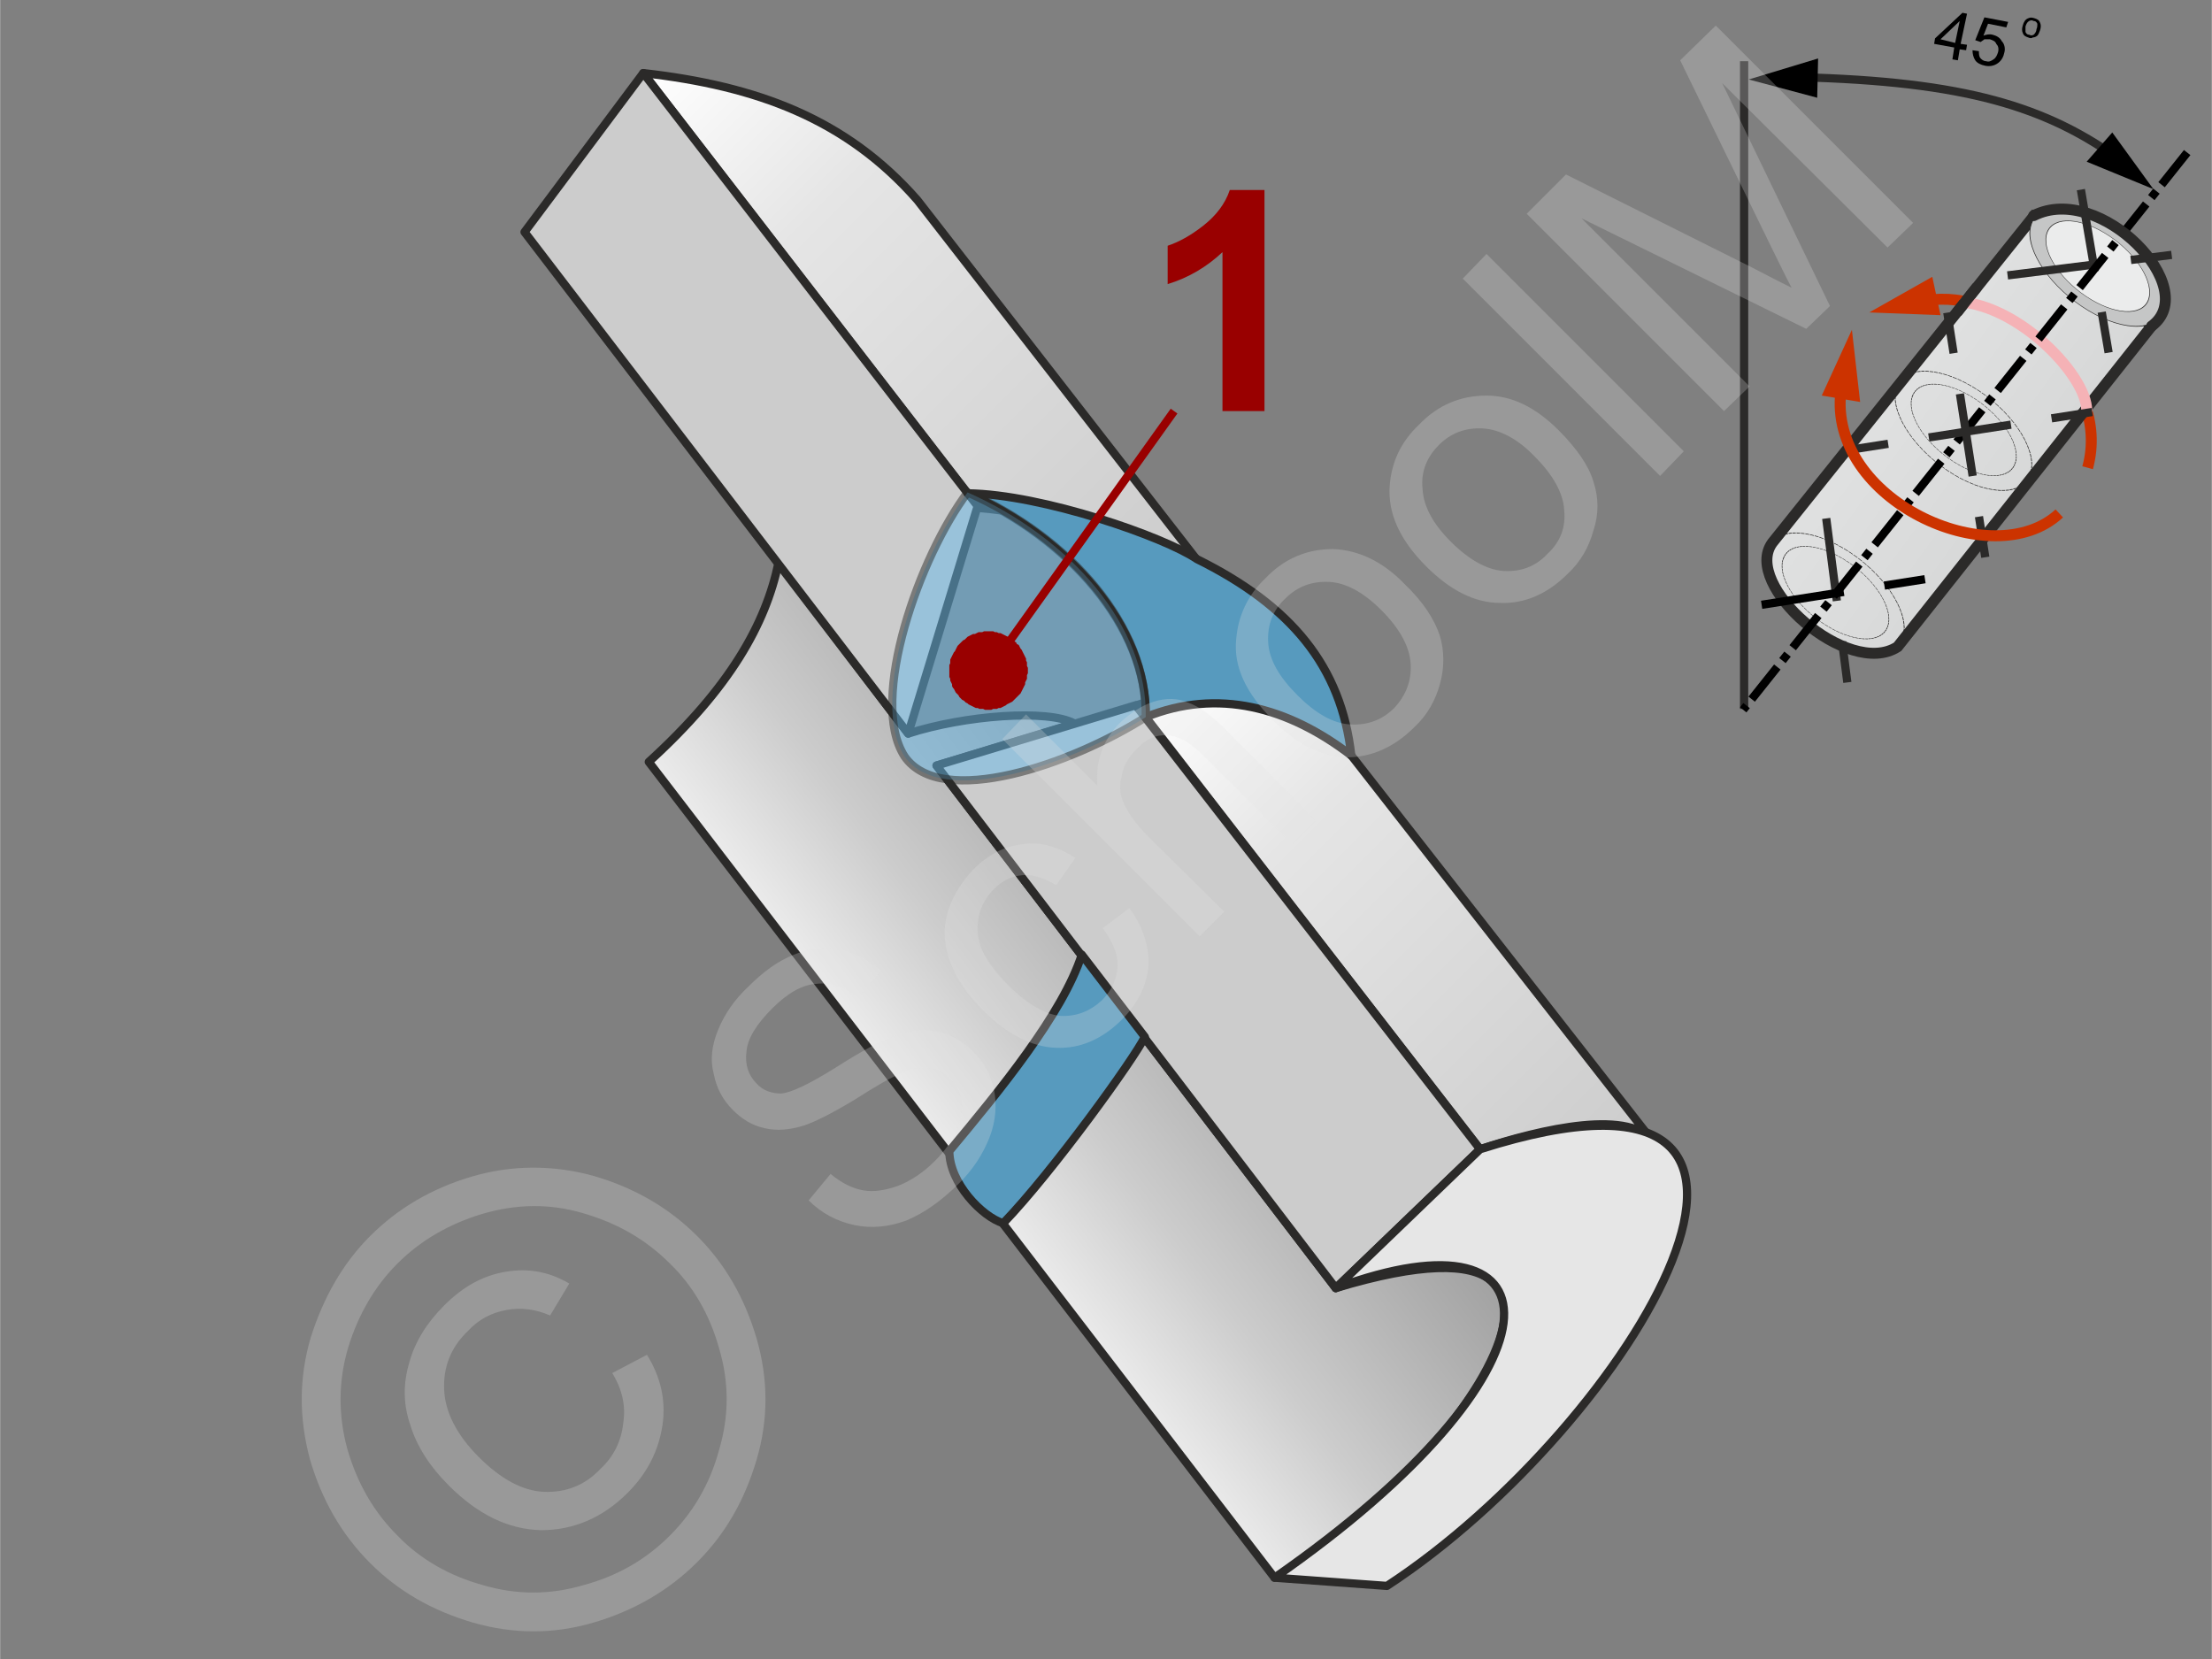
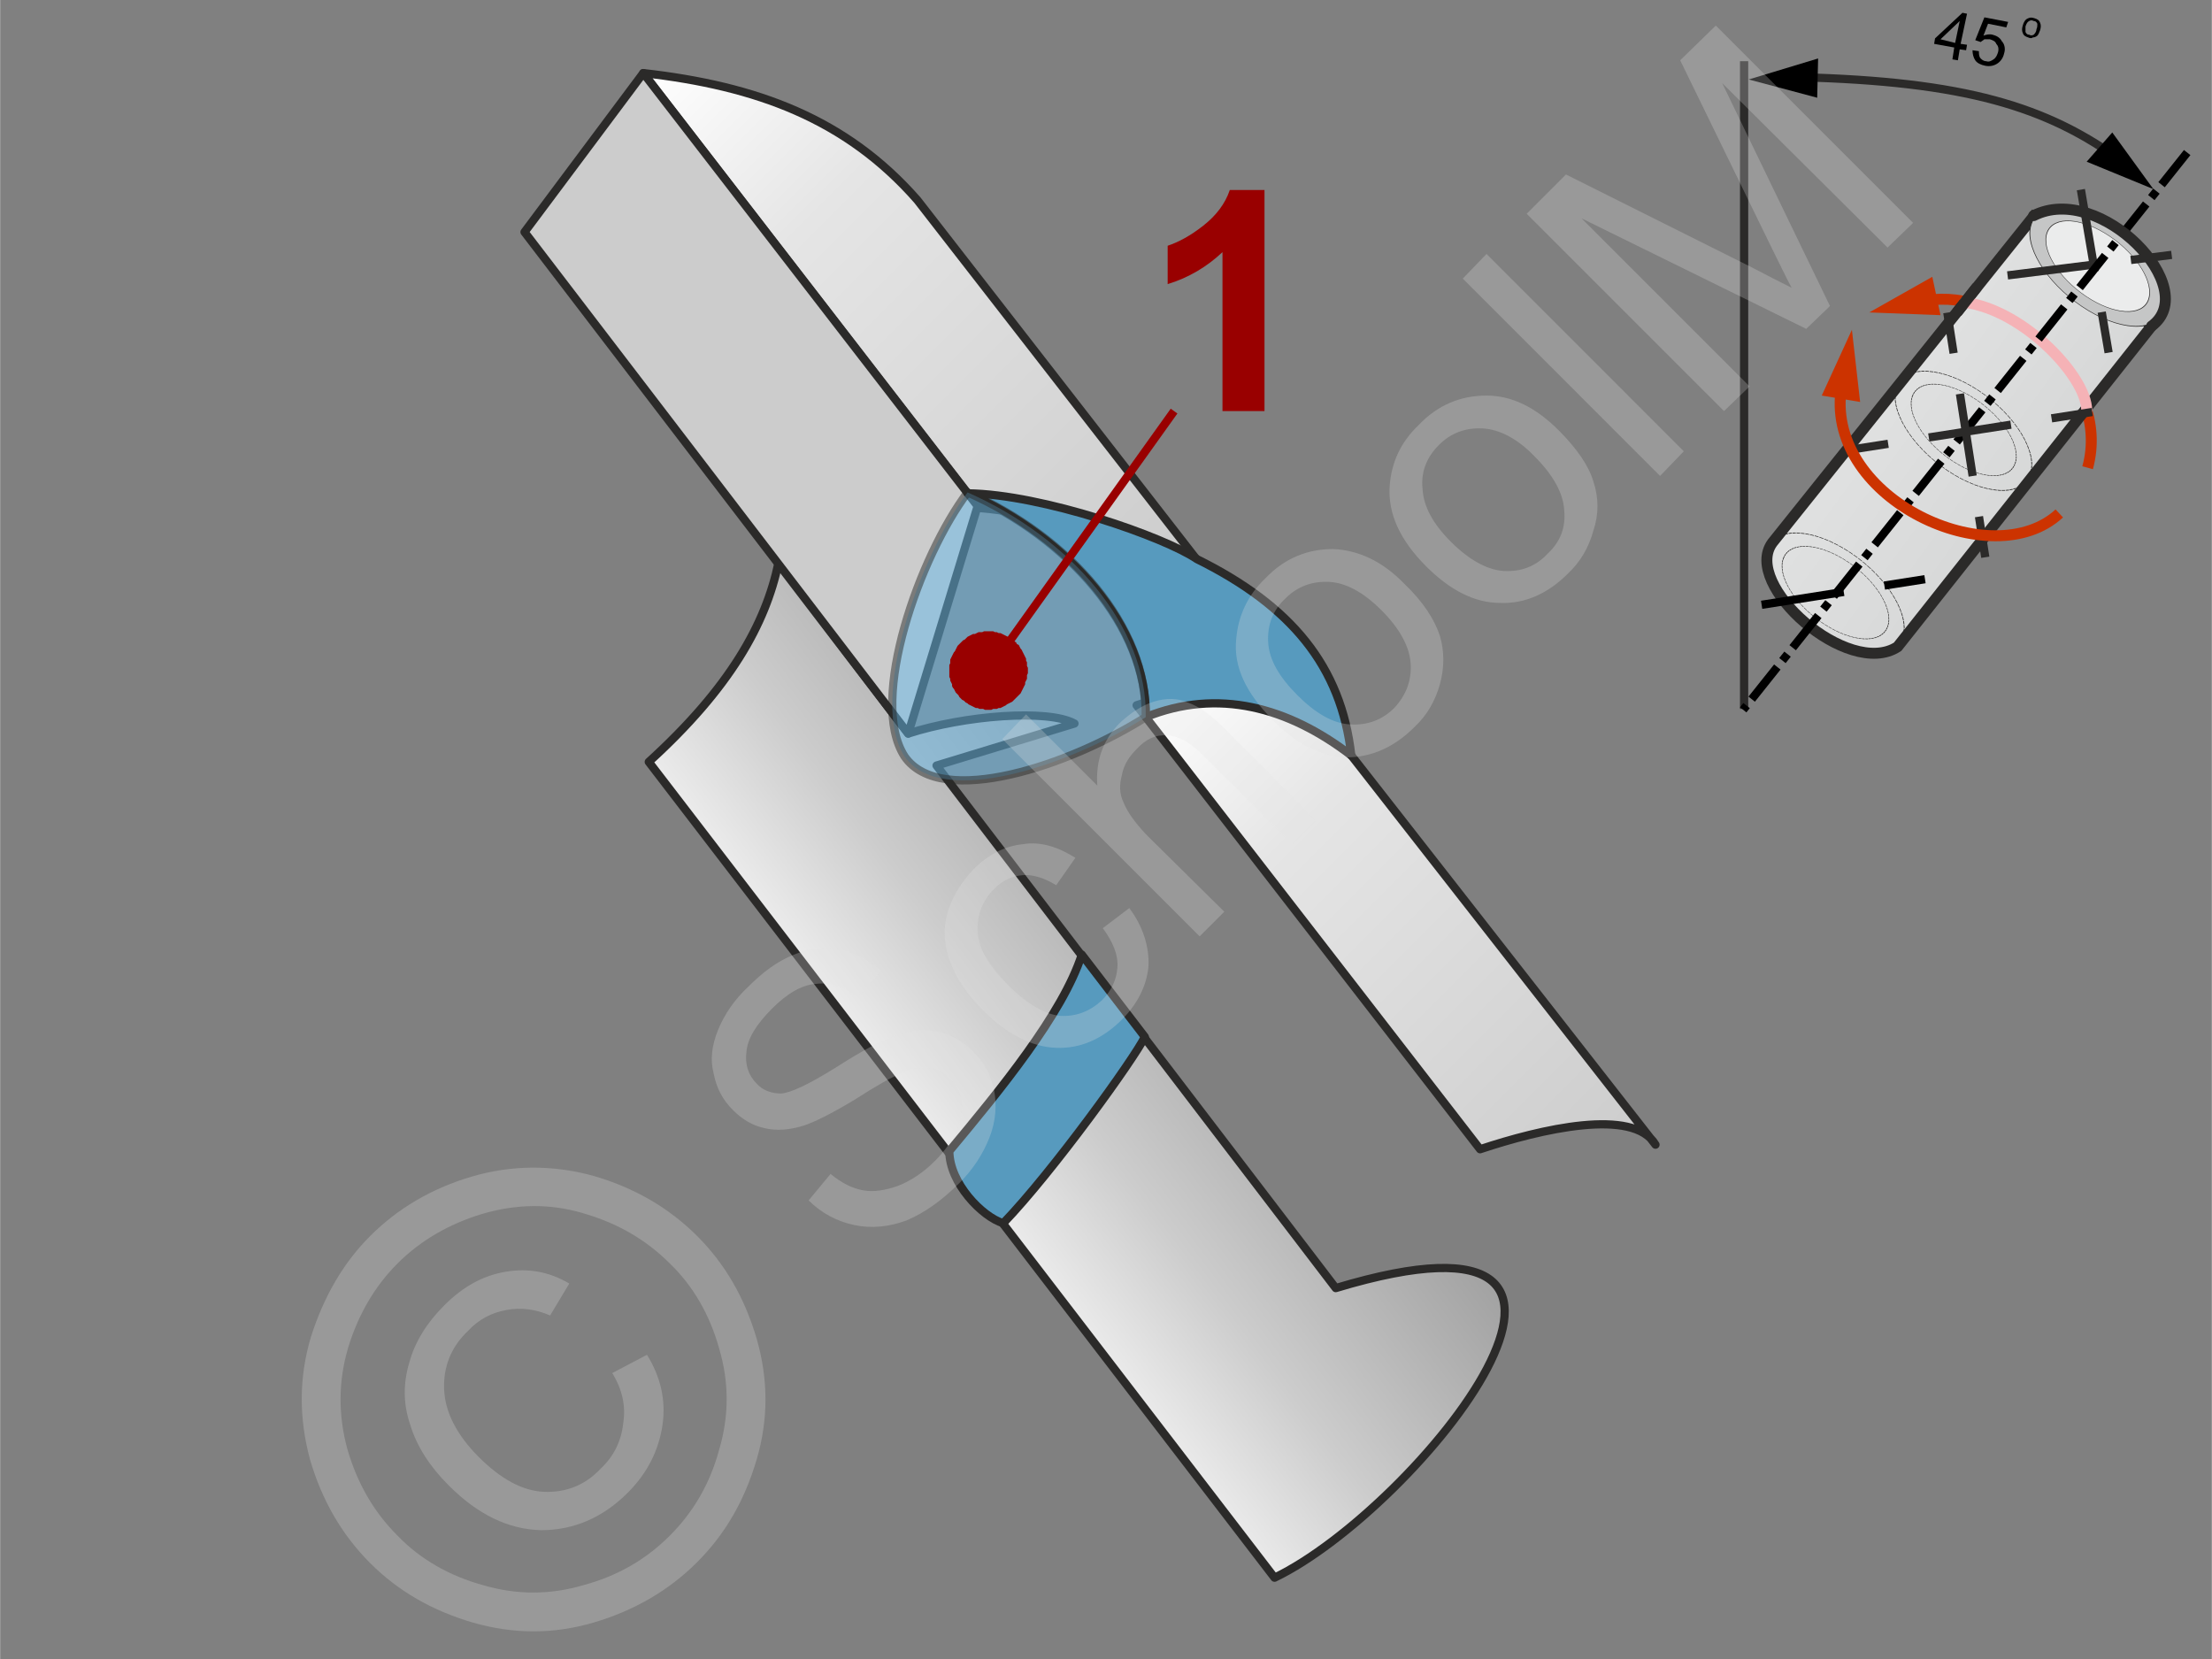
<svg xmlns="http://www.w3.org/2000/svg" xmlns:xlink="http://www.w3.org/1999/xlink" width="240px" height="180px" style="shape-rendering:geometricPrecision;text-rendering:geometricPrecision;image-rendering:optimizeQuality;fill-rule:evenodd;clip-rule:evenodd" viewBox="0 0 24.21 18.16">
  <rect x="0" y="0" width="24.21" height="18.16" fill="#808080" stroke="none" />
  <defs>
    <linearGradient id="id0" gradientUnits="userSpaceOnUse" x1="13.82" y1="9.82" x2="9.53" y2="13.06">
      <stop offset="0" style="stop-opacity:1;stop-color:#999" />
      <stop offset="0.561" style="stop-opacity:1;stop-color:#ccc" />
      <stop offset="1" style="stop-opacity:1;stop-color:white" />
    </linearGradient>
    <linearGradient id="id1" gradientUnits="userSpaceOnUse" x1="12.95" y1="6.45" x2="7.17" y2="0.67">
      <stop offset="0" style="stop-opacity:1;stop-color:#ccc" />
      <stop offset="0.702" style="stop-opacity:1;stop-color:#e5e5e5" />
      <stop offset="1" style="stop-opacity:1;stop-color:white" />
    </linearGradient>
    <linearGradient id="id2" gradientUnits="userSpaceOnUse" xlink:href="#id1" x1="17.87" y1="12.78" x2="12.63" y2="7.54" />
    <linearGradient id="id3" gradientUnits="userSpaceOnUse" x1="24.02" y1="6.82" x2="18.63" y2="2.9">
      <stop offset="0" style="stop-opacity:1;stop-color:#c5c6c6" />
      <stop offset="0.38" style="stop-opacity:1;stop-color:#d8d9d9" />
      <stop offset="1" style="stop-opacity:1;stop-color:#ebecec" />
    </linearGradient>
  </defs>
  <g id="Ebene_x0020_1">
    <g id="_1630748920">
      <g>
        <g>
          <path d="M9.94 8.03l-1.42 -1.87c-0.14,0.67 -0.53,1.37 -1.42,2.18l6.85 8.93c1.56,-0.75 4.42,-4.3 0.67,-3.17l-4.37 -5.72 1.51 -0.46c-0.29,-0.16 -1.2,-0.09 -1.82,0.11z" style="fill:url(#id0);stroke:#2b2a29;stroke-width:.09;stroke-linejoin:round;stroke-miterlimit:22.926" />
          <path d="M13.18 6.23l-3.14 -4.04c-0.78,-0.89 -1.76,-1.25 -3,-1.39l3.67 4.76c0.63,0.05 1.62,0.3 2.47,0.67z" style="fill:url(#id1);stroke:#2b2a29;stroke-width:.09;stroke-linejoin:round;stroke-miterlimit:22.926" />
          <path d="M18.12 12.53l-3.47 -4.44c-0.17,-0.18 -1.05,-0.78 -2.21,-0.37l3.76 4.86c0.66,-0.22 1.68,-0.46 1.92,-0.05z" style="fill:url(#id2);stroke:#2b2a29;stroke-width:.09;stroke-linejoin:round;stroke-miterlimit:22.926" />
          <polygon points="10.7,5.54 7.04,0.8 5.74,2.54 9.94,8.03" style="fill:#ccc;stroke:#2b2a29;stroke-width:.09;stroke-linejoin:round;stroke-miterlimit:22.926" />
-           <polygon points="16.2,12.58 12.43,7.72 10.25,8.38 14.62,14.1" style="fill:#ccc;stroke:#2b2a29;stroke-width:.09;stroke-linejoin:round;stroke-miterlimit:22.926" />
-           <path d="M15.18 17.36c2.68,-1.75 5.3,-6.14 1.02,-4.78l-1.58 1.52c2.54,-0.94 2.58,0.91 -0.67,3.17l1.23 0.09z" style="fill:#e6e6e6;stroke:#2b2a29;stroke-width:.09;stroke-linejoin:round;stroke-miterlimit:22.926" />
        </g>
        <path d="M10.59 5.4c1.09,0.48 1.97,1.46 1.95,2.45 0.79,-0.32 1.56,-0.11 2.25,0.42 -0.11,-0.98 -0.66,-1.64 -1.69,-2.15 -0.35,-0.24 -1.69,-0.71 -2.51,-0.72z" style="fill:#579abe;stroke:#2b2a29;stroke-width:.09;stroke-linejoin:round;stroke-miterlimit:22.926" />
        <path d="M10.59 5.39c1.13,0.5 1.97,1.47 1.95,2.46 -0.82,0.52 -2.24,1.01 -2.64,0.43 -0.4,-0.62 0.17,-2.2 0.69,-2.89z" style="fill:#66b8e8;fill-opacity:.502;stroke:#2b2a29;stroke-width:.09;stroke-linejoin:round;stroke-miterlimit:22.926;stroke-opacity:.502" />
        <g>
          <path d="M13.84 4.5l-0.46 0 0 -1.74c-0.17,0.16 -0.37,0.28 -0.6,0.35l0 -0.42c0.12,-0.04 0.25,-0.11 0.39,-0.22 0.14,-0.11 0.24,-0.24 0.29,-0.39l0.38 0 0 2.42z" style="fill:#900;fill-rule:nonzero" />
          <g>
            <line x1="12.85" y1="4.5" x2="10.82" y2="7.34" style="fill:none;fill-rule:nonzero;stroke:#900;stroke-width:.09;stroke-miterlimit:22.926" />
            <polygon id="1" points="11.17,7.59 11.17,7.59 11.15,7.61 11.14,7.62 11.12,7.64 11.11,7.65 11.09,7.67 11.08,7.68 11.06,7.69 11.04,7.7 11.02,7.71 11.01,7.72 10.99,7.73 10.97,7.74 10.95,7.75 10.93,7.75 10.91,7.76 10.89,7.76 10.87,7.76 10.85,7.77 10.83,7.77 10.81,7.77 10.78,7.77 10.76,7.76 10.74,7.76 10.72,7.76 10.7,7.75 10.68,7.75 10.66,7.74 10.64,7.73 10.62,7.72 10.6,7.71 10.59,7.7 10.57,7.69 10.57,7.69 10.55,7.67 10.53,7.66 10.52,7.65 10.5,7.63 10.49,7.61 10.48,7.6 10.46,7.58 10.45,7.56 10.44,7.54 10.43,7.53 10.42,7.51 10.42,7.49 10.41,7.47 10.4,7.45 10.4,7.43 10.39,7.41 10.39,7.39 10.39,7.37 10.39,7.35 10.39,7.33 10.39,7.31 10.39,7.28 10.4,7.26 10.4,7.24 10.4,7.22 10.41,7.2 10.42,7.18 10.43,7.16 10.44,7.14 10.45,7.13 10.46,7.11 10.47,7.09 10.47,7.09 10.48,7.07 10.5,7.05 10.51,7.04 10.53,7.02 10.54,7.01 10.56,7 10.58,6.98 10.59,6.97 10.61,6.96 10.63,6.95 10.65,6.94 10.67,6.94 10.69,6.93 10.71,6.92 10.73,6.92 10.75,6.92 10.77,6.91 10.79,6.91 10.81,6.91 10.83,6.91 10.85,6.91 10.87,6.91 10.89,6.92 10.91,6.92 10.93,6.93 10.95,6.93 10.97,6.94 10.99,6.95 11.01,6.96 11.03,6.97 11.05,6.98 11.07,6.99 11.07,6.99 11.09,7 11.1,7.02 11.12,7.03 11.13,7.05 11.15,7.06 11.16,7.08 11.17,7.1 11.18,7.11 11.19,7.13 11.2,7.15 11.21,7.17 11.22,7.19 11.23,7.21 11.23,7.23 11.24,7.25 11.24,7.27 11.24,7.29 11.25,7.31 11.25,7.33 11.25,7.35 11.25,7.37 11.24,7.39 11.24,7.41 11.24,7.43 11.23,7.45 11.22,7.47 11.22,7.49 11.21,7.51 11.2,7.53 11.19,7.55 11.18,7.57" style="fill:#900" />
          </g>
        </g>
        <path d="M11.84 10.45c-0.21,0.65 -0.9,1.49 -1.45,2.15 0,0.35 0.36,0.72 0.59,0.79 0.54,-0.56 1.44,-1.81 1.55,-2.04l-0.69 -0.9z" style="fill:#579abe;stroke:#2b2a29;stroke-width:.09;stroke-linejoin:round;stroke-miterlimit:22.926" />
      </g>
      <g id="_1630748992">
        <g>
          <path d="M22.85 5.12c0.27,-0.98 -0.88,-1.92 -1.68,-1.84" style="fill:none;stroke:#c30;stroke-width:.12;stroke-miterlimit:22.926" />
          <path d="M23.55 3.57l-1.3 -1.19 -2.85 3.56c-0.34,0.46 0.83,1.49 1.37,1.14l2.78 -3.51z" style="fill:url(#id3);stroke:#2b2a29;stroke-width:.12;stroke-linecap:round;stroke-miterlimit:22.926" />
          <ellipse transform="matrix(-0.095 -0.064 0.024 -0.06 22.958 2.924)" rx="7.58" ry="7.16" style="fill:#c5c6c6;stroke:#2b2a29;stroke-width:.09;stroke-miterlimit:22.926" />
          <ellipse transform="matrix(-0.073 -0.049 0.018 -0.046 22.961 2.914)" rx="7.58" ry="7.16" style="fill:#ebecec;stroke:#2b2a29;stroke-width:.09;stroke-miterlimit:22.926" />
          <ellipse transform="matrix(-0.096 -0.064 0.024 -0.061 21.491 4.716)" rx="7.58" ry="7.16" style="fill:none;stroke:#2b2a29;stroke-width:.09;stroke-miterlimit:22.926;stroke-dasharray:.45 .09" />
          <ellipse transform="matrix(-0.074 -0.049 0.018 -0.047 21.494 4.706)" rx="7.58" ry="7.16" style="fill:none;stroke:#2b2a29;stroke-width:.09;stroke-miterlimit:22.926;stroke-dasharray:.45 .09" />
          <ellipse transform="matrix(-0.097 -0.065 0.024 -0.062 20.087 6.497)" rx="7.58" ry="7.16" style="fill:none;stroke:#2b2a29;stroke-width:.09;stroke-miterlimit:22.926;stroke-dasharray:.45 .09" />
          <ellipse transform="matrix(-0.075 -0.05 0.019 -0.047 20.09 6.487)" rx="7.58" ry="7.16" style="fill:none;stroke:#2b2a29;stroke-width:.09;stroke-miterlimit:22.926;stroke-dasharray:.45 .09" />
-           <line x1="20.22" y1="7.47" x2="19.96" y2="5.45" style="fill:none;stroke:#2b2a29;stroke-width:.09;stroke-miterlimit:22.926;stroke-dasharray:.45 .45 .91 .45" />
          <line x1="21.07" y1="6.34" x2="19.22" y2="6.63" style="fill:none;stroke:#000;stroke-width:.09;stroke-miterlimit:22.926;stroke-dasharray:.45 .45 .91 .45" />
          <line x1="23.08" y1="3.86" x2="22.75" y2="1.92" style="fill:none;stroke:#2b2a29;stroke-width:.09;stroke-miterlimit:22.926;stroke-dasharray:.45 .45 .91 .45" />
          <line x1="23.77" y1="2.79" x2="21.93" y2="3.02" style="fill:none;stroke:#2b2a29;stroke-width:.09;stroke-miterlimit:22.926;stroke-dasharray:.45 .45 .91 .45" />
          <line x1="19.09" y1="7.76" x2="19.09" y2="0.67" style="fill:none;stroke:#2b2a29;stroke-width:.09;stroke-miterlimit:22.926" />
          <path d="M22.84 4.49c0,-0.36 -0.68,-1.09 -1.33,-1.18" style="fill:none;stroke:#f5b2b6;stroke-width:.12;stroke-linecap:round;stroke-miterlimit:22.926" />
          <line x1="23.94" y1="1.67" x2="19.08" y2="7.77" style="fill:none;stroke:#000;stroke-width:.09;stroke-miterlimit:22.926;stroke-dasharray:.45 .09 .09 .09" />
          <line x1="21.73" y1="6.1" x2="21.3" y2="3.33" style="fill:none;stroke:#2b2a29;stroke-width:.09;stroke-miterlimit:22.926;stroke-dasharray:.45 .45 .91 .45" />
          <line x1="22.9" y1="4.51" x2="20.14" y2="4.94" style="fill:none;stroke:#2b2a29;stroke-width:.09;stroke-miterlimit:22.926;stroke-dasharray:.45 .45 .91 .45" />
          <path d="M22.54 5.62c-0.73,0.68 -2.54,-0.15 -2.39,-1.34" style="fill:none;stroke:#c30;stroke-width:.12;stroke-miterlimit:22.926" />
          <path d="M21.37 0.65l0.02 -0.13 -0.22 -0.04 0.01 -0.06 0.3 -0.28 0.05 0.01 -0.07 0.33 0.07 0.01 -0.01 0.06 -0.07 -0.01 -0.02 0.12 -0.06 -0.01zm0.03 -0.18l0.05 -0.24 -0.21 0.2 0.16 0.04z" style="fill:#000;fill-rule:nonzero" />
          <path id="1" d="M21.59 0.55l0.07 0.01c0,0.03 0,0.06 0.02,0.08 0.01,0.01 0.03,0.03 0.06,0.03 0.03,0.01 0.05,0 0.08,-0.02 0.03,-0.02 0.04,-0.05 0.05,-0.08 0.01,-0.04 0,-0.07 -0.02,-0.09 -0.01,-0.03 -0.04,-0.04 -0.07,-0.05 -0.02,0 -0.04,0 -0.06,0 -0.01,0.01 -0.03,0.02 -0.04,0.03l-0.06 -0.02 0.1 -0.25 0.26 0.05 -0.02 0.06 -0.2 -0.04 -0.05 0.13c0.03,-0.01 0.06,-0.02 0.1,-0.01 0.04,0.01 0.08,0.03 0.1,0.07 0.03,0.03 0.04,0.08 0.03,0.12 -0.01,0.05 -0.03,0.09 -0.07,0.12 -0.04,0.03 -0.09,0.04 -0.14,0.03 -0.05,-0.01 -0.09,-0.03 -0.11,-0.06 -0.02,-0.03 -0.03,-0.07 -0.03,-0.11z" style="fill:#000;fill-rule:nonzero" />
          <path d="M22.14 0.28c0.01,-0.04 0.03,-0.07 0.06,-0.08 0.02,-0.01 0.04,-0.01 0.07,0 0.03,0.01 0.05,0.02 0.06,0.05 0.01,0.02 0.01,0.05 0,0.08 -0.01,0.03 -0.02,0.05 -0.03,0.06 -0.01,0.01 -0.03,0.02 -0.05,0.02 -0.01,0.01 -0.03,0.01 -0.05,0 -0.03,-0.01 -0.05,-0.02 -0.06,-0.05 -0.01,-0.02 -0.01,-0.05 0,-0.08zm0.03 0.01c0,0.02 0,0.04 0,0.06 0.01,0.02 0.02,0.03 0.04,0.03 0.02,0.01 0.03,0.01 0.05,0 0.01,-0.01 0.03,-0.03 0.03,-0.06 0.01,-0.02 0.01,-0.04 0.01,-0.06 -0.01,-0.02 -0.02,-0.03 -0.04,-0.03 -0.02,-0.01 -0.03,-0.01 -0.05,0 -0.02,0.01 -0.03,0.03 -0.04,0.06z" style="fill:#000;fill-rule:nonzero" />
          <path d="M23.31 1.83c-0.82,-0.63 -1.7,-0.92 -3.45,-0.98" style="fill:none;stroke:#2b2a29;stroke-width:.09;stroke-miterlimit:22.926" />
          <polygon points="19.89,1.07 19.14,0.87 19.9,0.64" style="fill:#000" />
          <polygon points="23.12,1.45 23.57,2.07 22.84,1.77" style="fill:#000" />
          <polygon points="19.94,4.33 20.27,3.61 20.36,4.4" style="fill:#c30" />
          <polygon points="21.24,3.45 20.46,3.42 21.15,3.03" style="fill:#c30" />
          <line x1="21.64" y1="3.14" x2="21.42" y2="3.42" style="fill:none;stroke:#2b2a29;stroke-width:.12;stroke-miterlimit:22.926" />
          <path d="M22.26 2.36c0.73,-0.37 1.85,0.8 1.29,1.21" style="fill:none;stroke:#2b2a29;stroke-width:.12;stroke-linecap:round;stroke-miterlimit:22.926" />
        </g>
        <g>
          <polygon points="0,0 24.21,0 24.21,18.16 0,18.16" style="fill:none" />
          <g>
            <path d="M8.85 13.14l0.24 -0.29c0.12,0.1 0.24,0.16 0.36,0.18 0.11,0.02 0.24,0 0.38,-0.05 0.15,-0.06 0.28,-0.15 0.4,-0.27 0.11,-0.11 0.19,-0.22 0.24,-0.34 0.05,-0.11 0.07,-0.22 0.05,-0.32 -0.01,-0.09 -0.05,-0.18 -0.12,-0.24 -0.07,-0.07 -0.15,-0.11 -0.24,-0.12 -0.09,-0.01 -0.19,0.01 -0.32,0.07 -0.08,0.03 -0.24,0.12 -0.49,0.28 -0.25,0.15 -0.43,0.24 -0.55,0.28 -0.16,0.05 -0.3,0.06 -0.43,0.03 -0.14,-0.03 -0.25,-0.1 -0.35,-0.2 -0.11,-0.11 -0.18,-0.24 -0.21,-0.4 -0.04,-0.15 -0.02,-0.31 0.05,-0.48 0.07,-0.17 0.18,-0.33 0.33,-0.47 0.16,-0.16 0.32,-0.28 0.5,-0.35 0.17,-0.07 0.34,-0.09 0.51,-0.06 0.16,0.04 0.31,0.12 0.44,0.24l-0.25 0.29c-0.15,-0.12 -0.3,-0.17 -0.46,-0.15 -0.15,0.01 -0.31,0.1 -0.48,0.27 -0.17,0.17 -0.27,0.33 -0.28,0.47 -0.02,0.14 0.02,0.26 0.11,0.35 0.07,0.08 0.17,0.11 0.27,0.11 0.11,-0.01 0.3,-0.1 0.59,-0.28 0.28,-0.18 0.49,-0.29 0.62,-0.34 0.18,-0.07 0.35,-0.09 0.49,-0.06 0.15,0.03 0.28,0.1 0.4,0.22 0.12,0.11 0.19,0.25 0.23,0.42 0.03,0.17 0.02,0.34 -0.05,0.52 -0.07,0.18 -0.18,0.35 -0.33,0.5 -0.2,0.2 -0.39,0.33 -0.58,0.41 -0.19,0.07 -0.38,0.09 -0.57,0.05 -0.19,-0.04 -0.36,-0.13 -0.5,-0.27zm3.22 -2.98l0.29 -0.22c0.15,0.2 0.22,0.42 0.21,0.64 -0.02,0.21 -0.12,0.41 -0.29,0.58 -0.21,0.21 -0.45,0.32 -0.72,0.31 -0.27,-0.01 -0.54,-0.15 -0.8,-0.41 -0.17,-0.17 -0.29,-0.34 -0.36,-0.53 -0.07,-0.18 -0.08,-0.36 -0.03,-0.54 0.05,-0.17 0.15,-0.33 0.28,-0.47 0.17,-0.17 0.35,-0.26 0.55,-0.28 0.19,-0.03 0.38,0.03 0.57,0.15l-0.21 0.3c-0.13,-0.08 -0.26,-0.12 -0.37,-0.11 -0.12,0.01 -0.22,0.06 -0.31,0.15 -0.13,0.13 -0.19,0.29 -0.18,0.47 0.01,0.18 0.12,0.37 0.33,0.58 0.21,0.21 0.4,0.32 0.57,0.34 0.18,0.01 0.33,-0.05 0.46,-0.17 0.11,-0.11 0.16,-0.23 0.17,-0.36 0.01,-0.14 -0.05,-0.28 -0.16,-0.43zm1.06 0.09l-2.16 -2.16 0.26 -0.27 0.78 0.78c-0.02,-0.27 0.06,-0.5 0.25,-0.69 0.12,-0.11 0.24,-0.19 0.37,-0.23 0.13,-0.04 0.26,-0.04 0.37,0.01 0.12,0.04 0.26,0.14 0.41,0.29l0.99 1 -0.26 0.26 -0.99 -0.99c-0.14,-0.13 -0.26,-0.2 -0.38,-0.2 -0.12,-0.01 -0.23,0.04 -0.33,0.15 -0.08,0.08 -0.14,0.17 -0.16,0.28 -0.03,0.11 -0.03,0.21 0.02,0.31 0.04,0.1 0.12,0.21 0.24,0.34l0.86 0.85 -0.27 0.27zm0.8 -2.37c-0.29,-0.29 -0.43,-0.58 -0.4,-0.88 0.02,-0.25 0.12,-0.48 0.32,-0.67 0.21,-0.22 0.46,-0.32 0.74,-0.32 0.27,0.01 0.54,0.13 0.78,0.38 0.21,0.2 0.33,0.39 0.39,0.57 0.05,0.17 0.05,0.35 0,0.53 -0.05,0.18 -0.14,0.34 -0.28,0.47 -0.22,0.22 -0.47,0.33 -0.74,0.33 -0.28,-0.01 -0.55,-0.14 -0.81,-0.41zm0.27 -0.27c0.2,0.2 0.39,0.31 0.58,0.32 0.19,0.01 0.35,-0.05 0.48,-0.18 0.13,-0.14 0.19,-0.3 0.18,-0.48 -0.01,-0.19 -0.12,-0.39 -0.32,-0.59 -0.2,-0.2 -0.39,-0.3 -0.57,-0.31 -0.19,-0.01 -0.35,0.05 -0.48,0.18 -0.14,0.13 -0.2,0.29 -0.19,0.48 0.01,0.19 0.12,0.38 0.32,0.58zm1.41 -1.41c-0.29,-0.29 -0.42,-0.58 -0.4,-0.88 0.02,-0.26 0.12,-0.48 0.32,-0.67 0.21,-0.22 0.46,-0.32 0.74,-0.32 0.28,0 0.54,0.13 0.79,0.38 0.2,0.2 0.33,0.39 0.38,0.56 0.06,0.18 0.06,0.36 0,0.54 -0.05,0.18 -0.14,0.34 -0.28,0.47 -0.22,0.22 -0.47,0.33 -0.74,0.32 -0.28,0 -0.55,-0.14 -0.81,-0.4zm0.27 -0.27c0.2,0.2 0.4,0.31 0.58,0.32 0.19,0.01 0.35,-0.05 0.48,-0.19 0.14,-0.13 0.2,-0.29 0.18,-0.48 -0.01,-0.18 -0.12,-0.38 -0.32,-0.58 -0.19,-0.2 -0.39,-0.3 -0.57,-0.31 -0.19,-0.01 -0.35,0.05 -0.48,0.18 -0.13,0.13 -0.2,0.29 -0.18,0.48 0.01,0.19 0.11,0.38 0.31,0.58zm2.29 -0.72l-2.16 -2.16 0.26 -0.27 2.16 2.16 -0.26 0.27zm0.7 -0.71l-2.16 -2.16 0.43 -0.43 2.04 1.02c0.19,0.1 0.33,0.17 0.43,0.22 -0.06,-0.11 -0.13,-0.26 -0.23,-0.46l-0.99 -2.03 0.39 -0.38 2.16 2.16 -0.28 0.27 -1.81 -1.8 1.18 2.44 -0.26 0.25 -2.46 -1.21 1.84 1.84 -0.28 0.27z" style="fill:#e6e6e6;fill-rule:nonzero;fill-opacity:.251" />
            <path d="M4.05 13.53c0.3,-0.3 0.67,-0.52 1.11,-0.65 0.44,-0.13 0.89,-0.13 1.33,-0.01 0.45,0.13 0.83,0.35 1.14,0.66 0.31,0.31 0.52,0.68 0.65,1.12 0.13,0.45 0.13,0.89 0,1.33 -0.13,0.44 -0.34,0.81 -0.65,1.12 -0.31,0.31 -0.69,0.53 -1.13,0.66 -0.44,0.13 -0.88,0.13 -1.33,0 -0.44,-0.13 -0.81,-0.34 -1.12,-0.65 -0.31,-0.31 -0.53,-0.69 -0.66,-1.14 -0.12,-0.45 -0.12,-0.89 0.01,-1.33 0.14,-0.44 0.35,-0.81 0.65,-1.11zm0.3 0.3c-0.25,0.25 -0.43,0.56 -0.54,0.92 -0.11,0.37 -0.11,0.74 -0.01,1.11 0.11,0.38 0.29,0.69 0.55,0.95 0.25,0.26 0.57,0.44 0.93,0.54 0.37,0.11 0.74,0.11 1.11,0 0.37,-0.1 0.68,-0.28 0.94,-0.54 0.26,-0.26 0.44,-0.57 0.54,-0.94 0.11,-0.37 0.11,-0.74 0,-1.11 -0.1,-0.36 -0.28,-0.68 -0.54,-0.93 -0.26,-0.26 -0.57,-0.44 -0.95,-0.55 -0.37,-0.11 -0.74,-0.1 -1.11,0.01 -0.36,0.11 -0.67,0.29 -0.92,0.54zm2.35 1.2l0.38 -0.2c0.15,0.24 0.21,0.5 0.17,0.77 -0.04,0.27 -0.16,0.52 -0.38,0.74 -0.28,0.28 -0.6,0.41 -0.95,0.41 -0.36,-0.01 -0.69,-0.17 -1.01,-0.49 -0.21,-0.21 -0.35,-0.43 -0.42,-0.66 -0.08,-0.23 -0.08,-0.46 -0.01,-0.69 0.06,-0.22 0.19,-0.43 0.38,-0.62 0.21,-0.21 0.43,-0.33 0.68,-0.37 0.24,-0.04 0.47,0 0.69,0.13l-0.21 0.35c-0.16,-0.07 -0.32,-0.09 -0.48,-0.06 -0.16,0.03 -0.3,0.1 -0.42,0.23 -0.19,0.18 -0.27,0.4 -0.26,0.64 0.01,0.25 0.14,0.5 0.38,0.74 0.24,0.24 0.48,0.37 0.71,0.38 0.24,0.01 0.45,-0.07 0.62,-0.25 0.15,-0.14 0.23,-0.31 0.25,-0.5 0.03,-0.19 -0.01,-0.37 -0.12,-0.55z" style="fill:#e6e6e6;fill-rule:nonzero;fill-opacity:.251" />
          </g>
        </g>
      </g>
    </g>
  </g>
</svg>